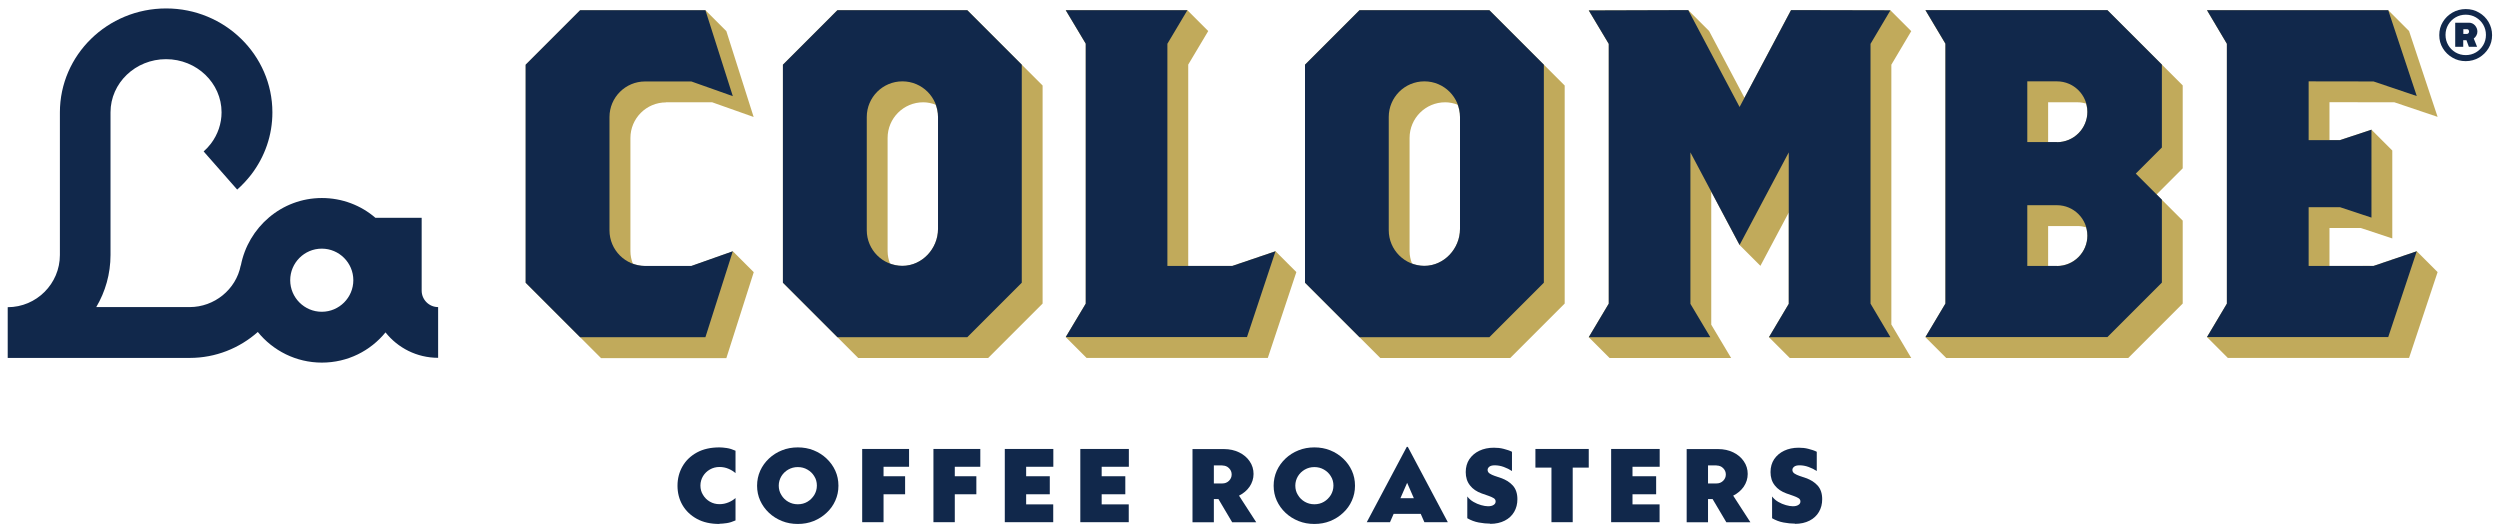
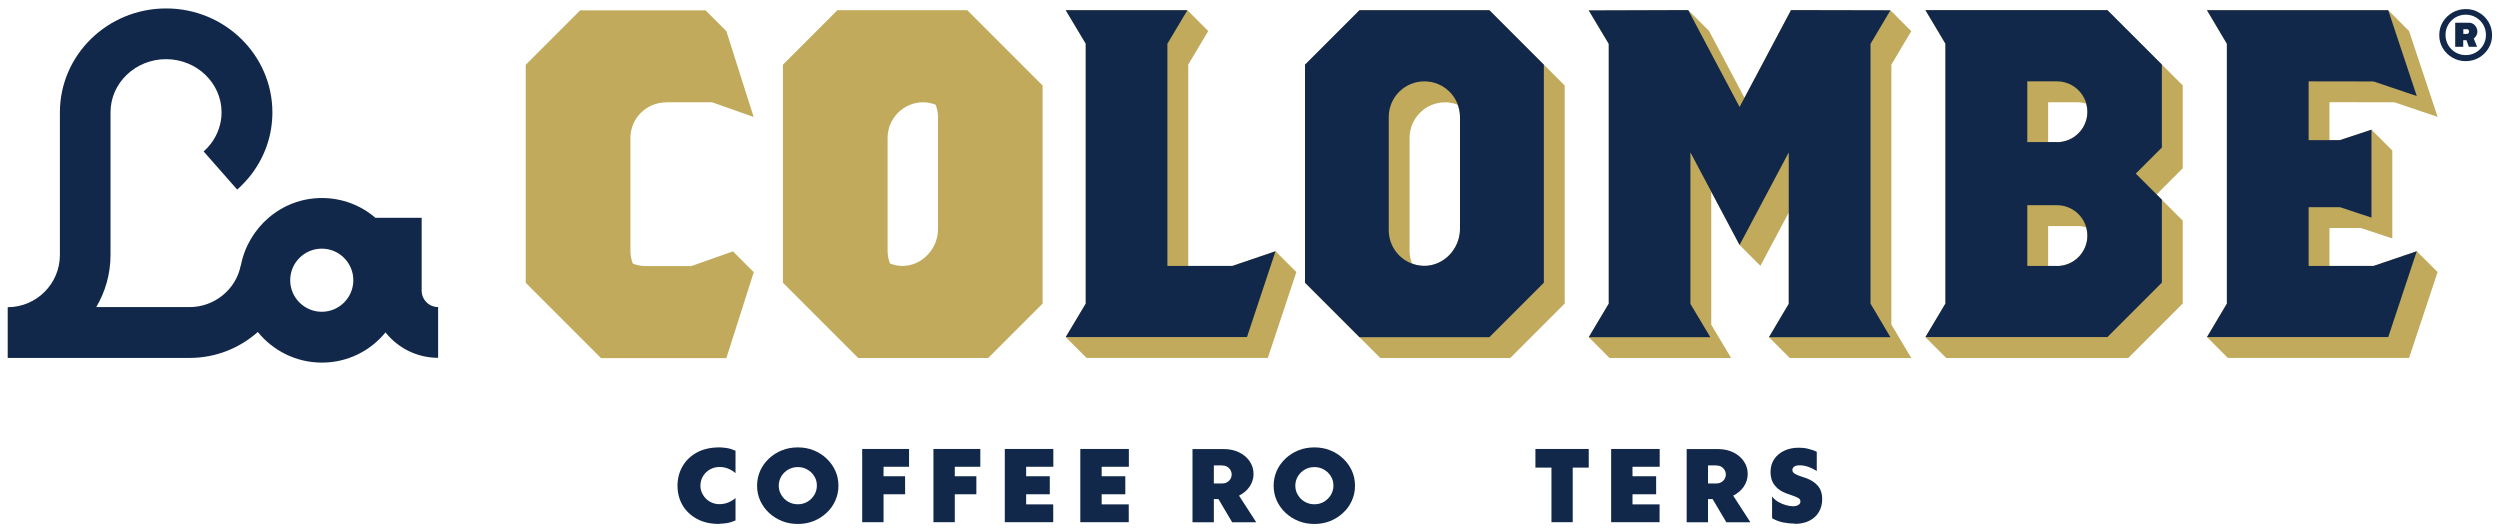
<svg xmlns="http://www.w3.org/2000/svg" viewBox="0 0 240 51" style="margin-left:auto;margin-right:auto" fill="none" height="51" width="240">
  <path d="M69.07 50.3C68.22 50.3 67.5 50.14 66.9 49.81C66.3 49.48 65.84 49.04 65.52 48.49C65.2 47.94 65.04 47.31 65.04 46.63C65.04 45.95 65.2 45.33 65.52 44.77C65.84 44.21 66.3 43.77 66.9 43.44C67.5 43.11 68.23 42.95 69.07 42.95C69.25 42.95 69.48 42.97 69.76 43.01C70.04 43.05 70.32 43.14 70.61 43.27V45.42C70.42 45.25 70.19 45.11 69.93 45C69.67 44.89 69.38 44.83 69.07 44.83C68.74 44.83 68.43 44.91 68.15 45.07C67.87 45.23 67.65 45.45 67.49 45.71C67.33 45.98 67.24 46.28 67.24 46.61C67.24 46.94 67.32 47.24 67.49 47.51C67.65 47.78 67.87 48 68.15 48.16C68.43 48.32 68.73 48.4 69.07 48.4C69.38 48.4 69.66 48.34 69.93 48.23C70.2 48.12 70.42 47.98 70.61 47.81V49.96C70.32 50.09 70.04 50.18 69.76 50.22C69.48 50.26 69.25 50.28 69.07 50.28V50.3Z" fill="#11284B" />
  <path d="M76.59 50.3C76.05 50.3 75.54 50.21 75.07 50.02C74.6 49.83 74.18 49.57 73.82 49.23C73.46 48.89 73.18 48.5 72.98 48.06C72.78 47.62 72.68 47.14 72.68 46.63C72.68 46.12 72.78 45.64 72.98 45.19C73.18 44.75 73.46 44.36 73.82 44.02C74.18 43.68 74.59 43.42 75.07 43.23C75.54 43.04 76.05 42.95 76.59 42.95C77.13 42.95 77.64 43.04 78.11 43.23C78.58 43.42 78.99 43.68 79.35 44.02C79.71 44.36 79.99 44.75 80.19 45.19C80.39 45.63 80.49 46.11 80.49 46.63C80.49 47.15 80.39 47.61 80.19 48.06C79.99 48.51 79.71 48.9 79.35 49.23C78.99 49.57 78.58 49.83 78.11 50.02C77.64 50.21 77.13 50.3 76.59 50.3ZM76.59 48.41C76.93 48.41 77.24 48.33 77.51 48.17C77.78 48.01 78 47.79 78.17 47.52C78.33 47.25 78.42 46.95 78.42 46.62C78.42 46.29 78.34 45.98 78.17 45.72C78.01 45.45 77.79 45.24 77.51 45.08C77.24 44.92 76.93 44.84 76.59 44.84C76.25 44.84 75.95 44.92 75.67 45.08C75.39 45.24 75.17 45.46 75.01 45.72C74.85 45.99 74.76 46.29 74.76 46.62C74.76 46.95 74.84 47.25 75.01 47.52C75.17 47.79 75.39 48.01 75.67 48.17C75.95 48.33 76.25 48.41 76.59 48.41Z" fill="#11284B" />
  <path d="M84.82 50.13H82.77V43.1H87.27V44.81H84.82V45.72H86.89V47.45H84.82V50.13Z" fill="#11284B" />
  <path d="M91.66 50.13H89.61V43.1H94.11V44.81H91.66V45.72H93.73V47.45H91.66V50.13Z" fill="#11284B" />
  <path d="M101.11 50.13H96.46V43.1H101.12V44.81H98.51V45.72H100.78V47.45H98.51V48.42H101.11V50.13Z" fill="#11284B" />
  <path d="M108.36 50.13H103.71V43.1H108.37V44.81H105.76V45.72H108.03V47.45H105.76V48.42H108.36V50.13Z" fill="#11284B" />
  <path d="M118.95 47.59L120.6 50.14H118.29L116.97 47.91H116.53V50.14H114.48V43.11H117.49C118.04 43.11 118.53 43.22 118.96 43.43C119.39 43.64 119.73 43.93 119.97 44.29C120.22 44.65 120.34 45.06 120.34 45.5C120.34 45.94 120.21 46.35 119.96 46.72C119.71 47.08 119.37 47.37 118.95 47.58V47.59ZM117.35 44.68H116.53V46.41H117.35C117.6 46.41 117.8 46.33 117.98 46.16C118.15 45.99 118.24 45.79 118.24 45.55C118.24 45.31 118.15 45.11 117.98 44.94C117.81 44.77 117.6 44.69 117.35 44.69V44.68Z" fill="#11284B" />
  <path d="M126.18 50.3C125.64 50.3 125.13 50.21 124.66 50.02C124.19 49.83 123.77 49.57 123.41 49.23C123.05 48.89 122.77 48.5 122.57 48.06C122.37 47.62 122.27 47.14 122.27 46.63C122.27 46.12 122.37 45.64 122.57 45.19C122.77 44.75 123.05 44.36 123.41 44.02C123.77 43.68 124.18 43.42 124.66 43.23C125.13 43.04 125.64 42.95 126.18 42.95C126.72 42.95 127.23 43.04 127.7 43.23C128.17 43.42 128.58 43.68 128.94 44.02C129.3 44.36 129.58 44.75 129.78 45.19C129.98 45.63 130.08 46.11 130.08 46.63C130.08 47.15 129.98 47.61 129.78 48.06C129.58 48.51 129.3 48.9 128.94 49.23C128.58 49.57 128.17 49.83 127.7 50.02C127.23 50.21 126.72 50.3 126.18 50.3ZM126.18 48.41C126.52 48.41 126.83 48.33 127.1 48.17C127.37 48.01 127.59 47.79 127.76 47.52C127.92 47.25 128.01 46.95 128.01 46.62C128.01 46.29 127.93 45.98 127.76 45.72C127.6 45.45 127.38 45.24 127.1 45.08C126.83 44.92 126.52 44.84 126.18 44.84C125.84 44.84 125.54 44.92 125.26 45.08C124.98 45.24 124.76 45.46 124.6 45.72C124.44 45.99 124.35 46.29 124.35 46.62C124.35 46.95 124.43 47.25 124.6 47.52C124.76 47.79 124.98 48.01 125.26 48.17C125.54 48.33 125.84 48.41 126.18 48.41Z" fill="#11284B" />
-   <path d="M138.99 50.13H136.74L136.39 49.33H133.79L133.44 50.13H131.21L135.05 42.9H135.15L138.99 50.13ZM135.09 46.34L134.44 47.83H135.73L135.08 46.34H135.09Z" fill="#11284B" />
-   <path d="M143.06 50.27C142.71 50.27 142.34 50.23 141.96 50.16C141.57 50.09 141.21 49.95 140.86 49.75V47.66C141.02 47.87 141.21 48.04 141.45 48.18C141.69 48.32 141.93 48.42 142.18 48.49C142.43 48.56 142.65 48.6 142.85 48.6C143.08 48.6 143.26 48.56 143.39 48.47C143.52 48.39 143.58 48.28 143.58 48.14C143.58 48 143.52 47.9 143.39 47.82C143.26 47.74 143.1 47.67 142.9 47.6L142.24 47.37C141.77 47.2 141.39 46.95 141.12 46.6C140.84 46.25 140.71 45.82 140.71 45.32C140.71 44.84 140.83 44.43 141.06 44.08C141.3 43.73 141.62 43.46 142.02 43.27C142.42 43.08 142.89 42.98 143.41 42.98C143.74 42.98 144.05 43.01 144.35 43.09C144.65 43.17 144.92 43.25 145.15 43.37V45.22C144.93 45.07 144.67 44.94 144.37 44.83C144.07 44.72 143.78 44.67 143.5 44.67C143.27 44.67 143.1 44.71 142.98 44.8C142.87 44.89 142.81 44.99 142.81 45.11C142.81 45.26 142.88 45.37 143.01 45.46C143.14 45.55 143.31 45.62 143.5 45.69L144.09 45.89C144.56 46.05 144.94 46.29 145.23 46.61C145.52 46.93 145.67 47.37 145.67 47.92C145.67 48.38 145.57 48.78 145.36 49.14C145.15 49.5 144.85 49.78 144.46 49.98C144.07 50.18 143.6 50.29 143.05 50.29L143.06 50.27Z" fill="#11284B" />
  <path d="M150.99 50.13H148.94V44.89H147.4V43.1H152.52V44.89H150.98V50.13H150.99Z" fill="#11284B" />
  <path d="M159.32 50.13H154.67V43.1H159.33V44.81H156.72V45.72H158.99V47.45H156.72V48.42H159.32V50.13Z" fill="#11284B" />
  <path d="M166.39 47.59L168.04 50.14H165.73L164.41 47.91H163.97V50.14H161.92V43.11H164.93C165.48 43.11 165.97 43.22 166.4 43.43C166.83 43.64 167.17 43.93 167.41 44.29C167.66 44.65 167.78 45.06 167.78 45.5C167.78 45.94 167.65 46.35 167.4 46.72C167.15 47.08 166.81 47.37 166.39 47.58V47.59ZM164.79 44.68H163.97V46.41H164.79C165.04 46.41 165.24 46.33 165.42 46.16C165.59 45.99 165.68 45.79 165.68 45.55C165.68 45.31 165.59 45.11 165.42 44.94C165.25 44.77 165.04 44.69 164.79 44.69V44.68Z" fill="#11284B" />
  <path d="M172.32 50.27C171.97 50.27 171.6 50.23 171.22 50.16C170.83 50.09 170.47 49.95 170.12 49.75V47.66C170.28 47.87 170.47 48.04 170.71 48.18C170.95 48.32 171.19 48.42 171.44 48.49C171.69 48.56 171.91 48.6 172.11 48.6C172.34 48.6 172.52 48.56 172.65 48.47C172.78 48.39 172.84 48.28 172.84 48.14C172.84 48 172.78 47.9 172.65 47.82C172.52 47.74 172.36 47.67 172.16 47.6L171.5 47.37C171.03 47.2 170.65 46.95 170.38 46.6C170.1 46.25 169.97 45.82 169.97 45.32C169.97 44.84 170.09 44.43 170.32 44.08C170.56 43.73 170.88 43.46 171.28 43.27C171.68 43.08 172.15 42.98 172.67 42.98C173 42.98 173.31 43.01 173.61 43.09C173.91 43.17 174.18 43.25 174.41 43.37V45.22C174.19 45.07 173.93 44.94 173.63 44.83C173.33 44.72 173.04 44.67 172.76 44.67C172.53 44.67 172.36 44.71 172.24 44.8C172.13 44.89 172.07 44.99 172.07 45.11C172.07 45.26 172.14 45.37 172.27 45.46C172.4 45.55 172.57 45.62 172.76 45.69L173.35 45.89C173.82 46.05 174.2 46.29 174.49 46.61C174.78 46.93 174.93 47.37 174.93 47.92C174.93 48.38 174.83 48.78 174.62 49.14C174.41 49.5 174.11 49.78 173.72 49.98C173.33 50.18 172.86 50.29 172.31 50.29L172.32 50.27Z" fill="#11284B" />
  <path d="M98.09 6.21L92.86 0.98H80.39L75.16 6.21V27.14L80.39 32.37L82.39 34.37H94.86L100.09 29.14V8.21L98.09 6.21ZM85.21 24.11V13.24C85.21 11.35 86.74 9.82 88.63 9.82C89.05 9.82 89.45 9.91 89.82 10.05C89.96 10.42 90.05 10.82 90.05 11.24V21.99C90.05 23.88 88.52 25.53 86.63 25.53C86.21 25.53 85.81 25.44 85.44 25.3C85.3 24.93 85.21 24.53 85.21 24.11Z" fill="#C1AA5B" />
  <path d="M204.31 2.98L202.31 0.98H184.84L186.76 4.2V29.15L184.84 32.37L186.84 34.37H204.31L209.54 29.14V21.18L207.54 19.18L207.03 18.67L209.54 16.16V8.2L204.31 2.97V2.98ZM200.39 22.61C200.39 24.22 199.08 25.53 197.47 25.53H196.62V21.7H199.47C199.75 21.7 200.01 21.75 200.26 21.82C200.33 22.07 200.38 22.34 200.38 22.61H200.39ZM200.39 10.73C200.39 12.34 199.08 13.65 197.47 13.65H196.62V9.82H199.47C199.75 9.82 200.01 9.87 200.26 9.94C200.33 10.19 200.38 10.46 200.38 10.73H200.39Z" fill="#C1AA5B" />
  <path d="M164.07 2.97L162.07 0.97L152.52 1L154.44 4.21V29.15L152.52 32.37L154.52 34.37H162.01H166.19L164.28 31.17V18.4L167 23.52L169 25.52L171.72 20.4V29.17L169.82 32.37L171.82 34.37H174.8H183.48L181.57 31.15V6.21L183.48 2.99L181.48 0.99L171.94 0.97L167.47 9.39L164.07 2.97Z" fill="#C1AA5B" />
  <path d="M144.98 2.98L142.98 0.98H130.51L125.28 6.21V27.14L130.51 32.37L132.51 34.37H144.98L150.21 29.14V8.21L144.98 2.98ZM135.32 24.11V13.24C135.32 11.35 136.85 9.82 138.74 9.82C139.16 9.82 139.56 9.91 139.93 10.05C140.07 10.42 140.16 10.82 140.16 11.24V21.99C140.16 23.88 138.63 25.53 136.74 25.53C136.32 25.53 135.92 25.44 135.55 25.3C135.41 24.93 135.32 24.53 135.32 24.11Z" fill="#C1AA5B" />
  <path d="M63.93 9.82H68.37L72.35 11.23L70.82 6.42L69.73 2.99L67.73 0.99H55.7L50.47 6.22V27.15L55.7 32.38L57.7 34.38H69.73L72.36 26.13L70.36 24.13L66.38 25.54H61.94C61.52 25.54 61.12 25.45 60.75 25.31C60.61 24.94 60.52 24.54 60.52 24.12V13.25C60.52 11.36 62.05 9.83 63.94 9.83L63.93 9.82Z" fill="#C1AA5B" />
  <path d="M118.86 25.34L118.3 25.53H114.07V6.2L115.99 2.98L113.99 0.98H109.63H102.31L104.23 4.19V29.15L102.31 32.36L104.31 34.36H108.1H118.86H121.71L124.45 26.12L122.45 24.12L118.86 25.34Z" fill="#C1AA5B" />
  <path d="M227.86 25.53L226.84 25.52V25.53H223.63V21.89H226.64L229.66 22.89V18.32V14.45L227.66 12.45L226.34 12.89L224.64 13.45H223.63V9.81L229.86 9.82L234.01 11.22L232.15 5.63L231.27 2.98L229.27 0.98H227.68H211.87L213.78 4.2V29.15L211.87 32.36L213.87 34.36H217.15H226.84H231.27L234.01 26.12L232.01 24.12L227.86 25.53Z" fill="#C1AA5B" />
  <path d="M118.3 25.53H112.07V4.2L113.99 0.98H102.31L104.23 4.19V29.15L102.31 32.36H119.71L122.45 24.12L118.3 25.53Z" fill="#11284B" />
  <path d="M221.63 25.53V19.89H224.64L227.66 20.89V12.45L224.64 13.45H221.63V7.81L227.86 7.82L232.01 9.22L229.27 0.98H211.87L213.78 4.2V29.15L211.87 32.36H229.27L232.01 24.12L227.86 25.53H221.63Z" fill="#11284B" />
  <path d="M205.03 16.67L207.54 14.16V6.2L202.31 0.97H184.84L186.76 4.19V29.14L184.84 32.36H202.31L207.54 27.13V19.17L205.03 16.66V16.67ZM197.47 25.53H194.62V19.7H197.47C199.08 19.7 200.39 21.01 200.39 22.62C200.39 24.23 199.08 25.54 197.47 25.54V25.53ZM197.47 13.64H194.62V7.81H197.47C199.08 7.81 200.39 9.12 200.39 10.73C200.39 12.34 199.08 13.65 197.47 13.65V13.64Z" fill="#11284B" />
  <path d="M179.57 4.21L181.48 0.99L171.94 0.97L167 10.27L162.07 0.97L152.52 1L154.44 4.21V29.15L152.52 32.37H164.19L162.28 29.17V14.63L167 23.52L171.72 14.63V29.17L169.82 32.37H181.48L179.57 29.15V4.21Z" fill="#11284B" />
  <path d="M142.98 0.98H130.51L125.28 6.21V27.14L130.51 32.37H142.98L148.21 27.14V6.21L142.98 0.98ZM140.16 21.98C140.16 23.87 138.63 25.52 136.74 25.52C134.85 25.52 133.32 23.99 133.32 22.1V11.23C133.32 9.34 134.85 7.81 136.74 7.81C138.63 7.81 140.16 9.34 140.16 11.23V21.98Z" fill="#11284B" />
-   <path d="M92.86 0.98H80.39L75.16 6.21V27.14L80.39 32.37H92.86L98.09 27.14V6.21L92.86 0.98ZM90.05 21.98C90.05 23.87 88.52 25.52 86.63 25.52C84.74 25.52 83.21 23.99 83.21 22.1V11.23C83.21 9.34 84.74 7.81 86.63 7.81C88.52 7.81 90.05 9.34 90.05 11.23V21.98Z" fill="#11284B" />
-   <path d="M61.93 25.53C60.04 25.53 58.51 24 58.51 22.11V11.24C58.51 9.35 60.04 7.82 61.93 7.82H66.37L70.35 9.23L67.72 0.98H55.69L50.46 6.21V27.14L55.69 32.37H67.72L70.35 24.12L66.37 25.53H61.93Z" fill="#11284B" />
  <path d="M23.11 25.48C22.66 27.8 20.57 29.48 18.21 29.48H9.24C10.11 28.01 10.61 26.3 10.61 24.47V10.78C10.61 7.97 13 5.68 15.94 5.68C18.88 5.68 21.27 7.97 21.27 10.78C21.27 11.87 20.91 12.92 20.24 13.8C20.03 14.07 19.8 14.32 19.55 14.54L22.77 18.2C23.26 17.77 23.71 17.28 24.11 16.77C25.44 15.03 26.15 12.97 26.15 10.79C26.15 5.29 21.58 0.81 15.95 0.81C10.32 0.81 5.75 5.28 5.75 10.79V24.48C5.75 27.24 3.5 29.49 0.74 29.49V34.36H18.22C20.69 34.36 22.99 33.43 24.75 31.87C26.2 33.66 28.42 34.81 30.9 34.81C33.38 34.81 35.56 33.68 37.01 31.91C38.19 33.4 40.02 34.35 42.06 34.35V29.48C41.19 29.48 40.48 28.77 40.48 27.9V20.91H36.04C34.66 19.72 32.86 19.01 30.9 19.01C27.03 19.01 23.83 21.82 23.12 25.49L23.11 25.48ZM30.89 29.93C29.22 29.93 27.86 28.57 27.86 26.9C27.86 25.23 29.22 23.87 30.89 23.87C32.56 23.87 33.92 25.23 33.92 26.9C33.92 28.57 32.56 29.93 30.89 29.93Z" fill="#11284B" />
  <path d="M236.71 0.87C237.18 0.87 237.61 0.98 237.99 1.21C238.37 1.43 238.68 1.73 238.9 2.11C239.12 2.49 239.24 2.9 239.24 3.37C239.24 3.84 239.13 4.25 238.9 4.63C238.67 5.01 238.37 5.3 237.99 5.53C237.61 5.75 237.18 5.87 236.71 5.87C236.24 5.87 235.81 5.76 235.43 5.53C235.05 5.31 234.74 5.01 234.51 4.63C234.28 4.25 234.17 3.84 234.17 3.37C234.17 2.9 234.28 2.49 234.51 2.11C234.74 1.73 235.04 1.44 235.43 1.21C235.81 0.99 236.24 0.87 236.71 0.87ZM236.71 5.29C237.07 5.29 237.4 5.2 237.69 5.03C237.98 4.86 238.21 4.63 238.39 4.33C238.56 4.04 238.65 3.71 238.65 3.35C238.65 2.99 238.56 2.66 238.39 2.37C238.22 2.08 237.99 1.85 237.69 1.67C237.4 1.5 237.07 1.41 236.71 1.41C236.35 1.41 236.02 1.5 235.73 1.67C235.44 1.84 235.21 2.07 235.03 2.37C234.86 2.66 234.77 2.99 234.77 3.35C234.77 3.71 234.86 4.04 235.03 4.33C235.2 4.62 235.43 4.85 235.73 5.03C236.02 5.2 236.35 5.29 236.71 5.29ZM237.83 3.03C237.83 3.17 237.8 3.29 237.73 3.41C237.67 3.53 237.58 3.62 237.48 3.7L237.8 4.49H237.01L236.78 3.86H236.47V4.49H235.7V2.18H237.03C237.25 2.18 237.44 2.27 237.6 2.44C237.75 2.62 237.83 2.81 237.83 3.03ZM236.8 2.8H236.48V3.26H236.8C236.87 3.26 236.92 3.24 236.97 3.19C237.01 3.14 237.03 3.09 237.03 3.03C237.03 2.96 237.01 2.91 236.97 2.86C236.93 2.81 236.87 2.8 236.8 2.8Z" fill="#11284B" />
</svg>